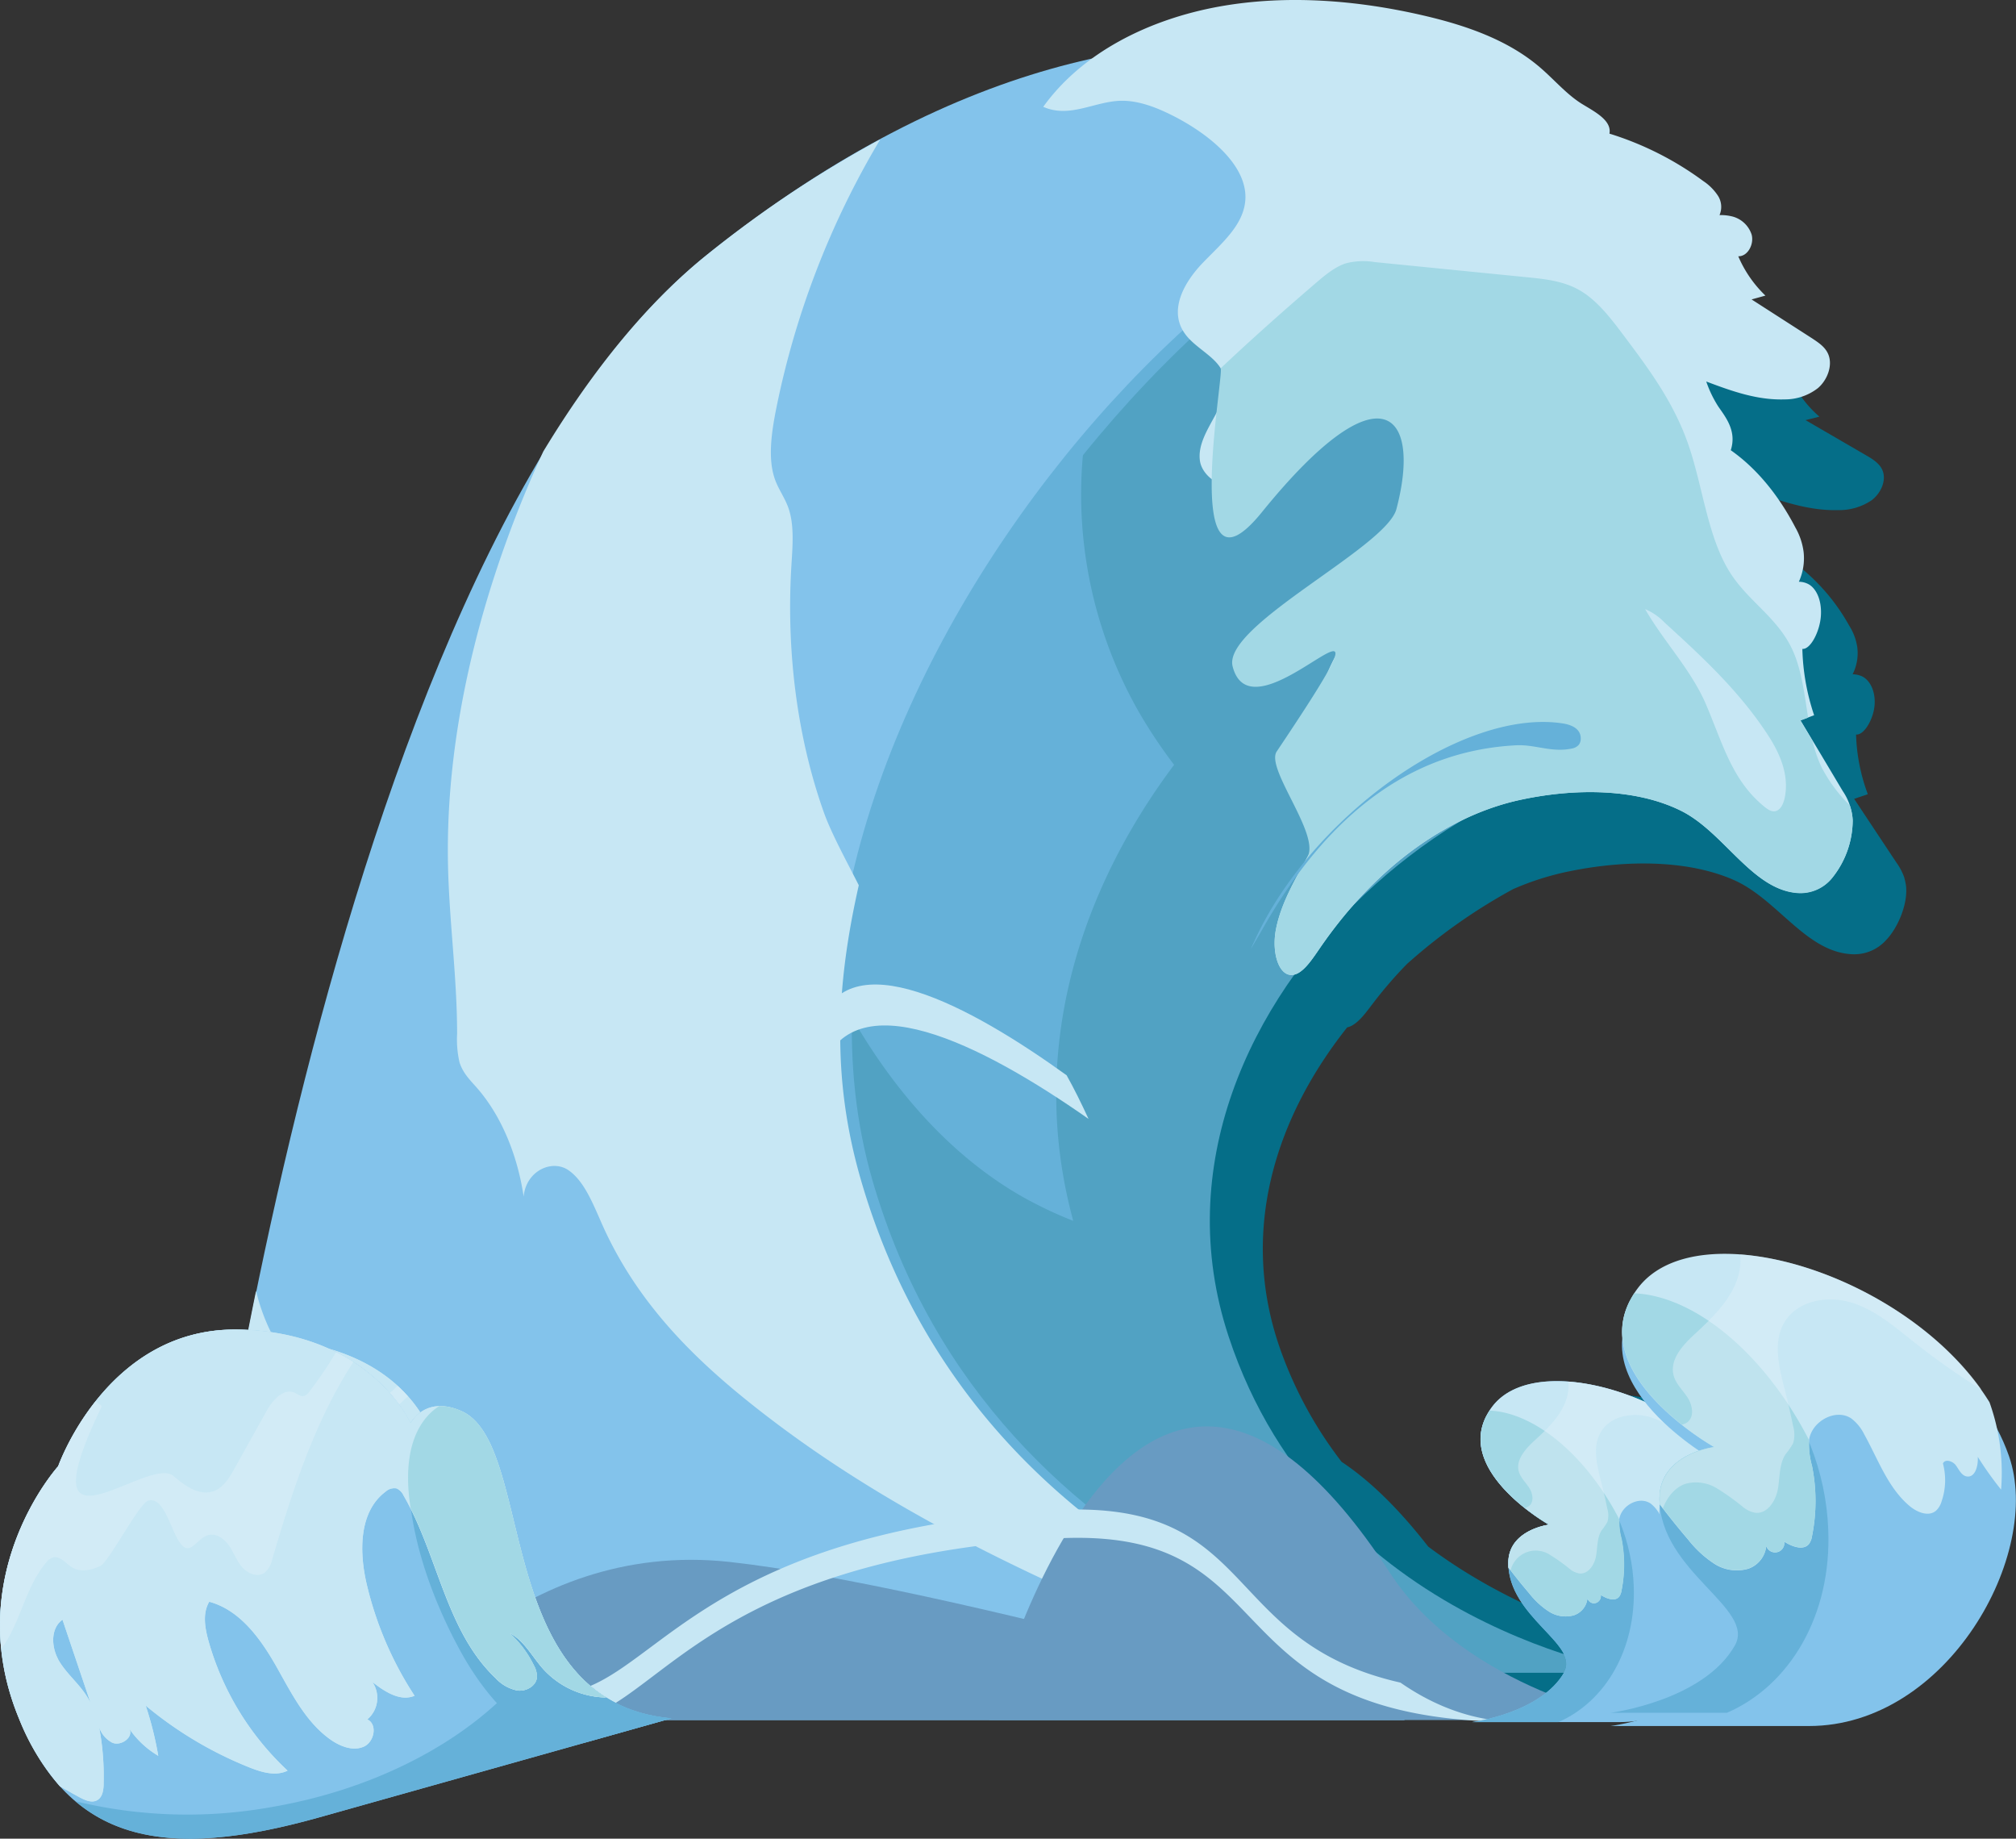
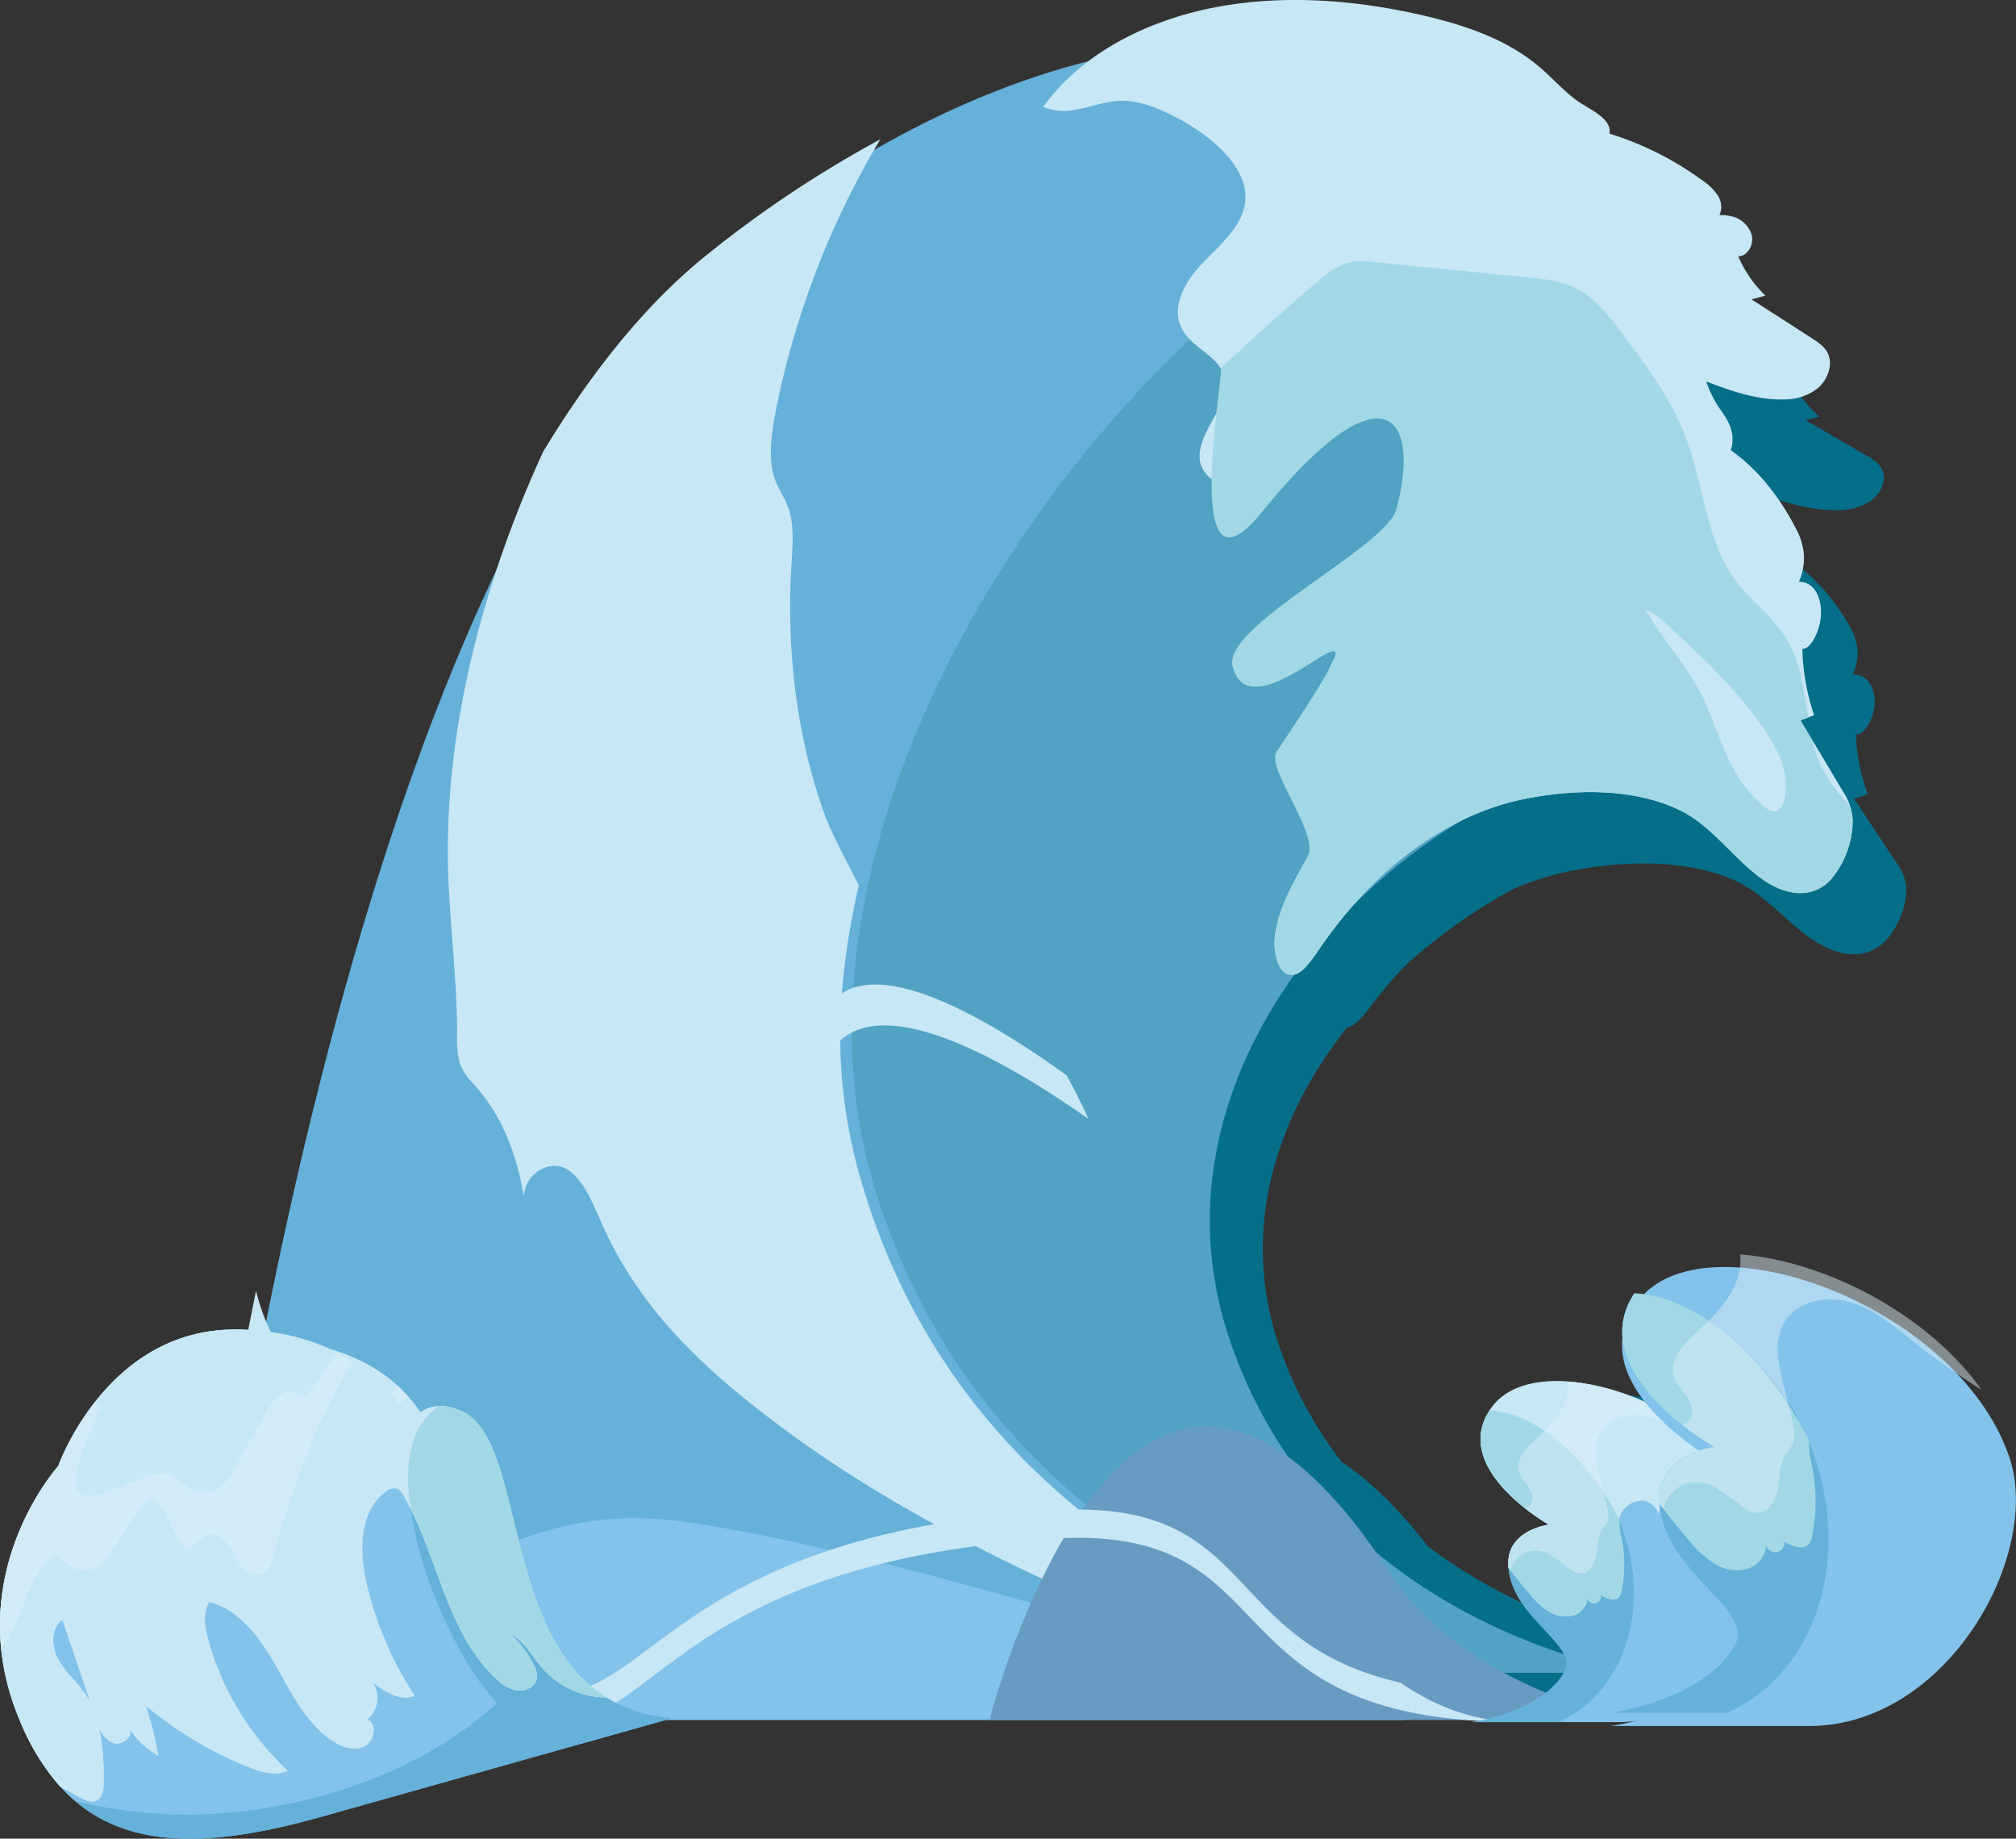
<svg xmlns="http://www.w3.org/2000/svg" viewBox="0 0 467.76 426.52">
  <rect x="0" y="0" width="467.76" height="426.52" fill="#333333" stroke="none" />
  <defs>
    <style>.cls-1{isolation:isolate;}.cls-2{fill:#056e88;}.cls-3{fill:#51a2c3;}.cls-4{fill:#65b1d9;}.cls-5{fill:#83c3eb;}.cls-11,.cls-6{fill:#c7e7f4;}.cls-7{fill:#a2d8e5;}.cls-8{fill:#689bc2;}.cls-10,.cls-11,.cls-9{mix-blend-mode:overlay;}.cls-10{fill:#e0f1f8;opacity:0.47;}</style>
  </defs>
  <g class="cls-1">
    <g id="レイヤー_2" data-name="レイヤー 2">
      <g id="レイヤー_1-2" data-name="レイヤー 1">
        <path class="cls-2" d="M442.11,204.73l-.06-.32c-.05-.22-.12-.43-.18-.64l0-.1a13.44,13.44,0,0,0-1.86-3.58l-7.49-11.29-2.31-3.49,1-.34,2.17-.74a43,43,0,0,1-2.73-13.84c1.92.19,4.13-3.75,4.31-7s-1.18-5.66-2.93-6.5a5.58,5.58,0,0,0-2.18-.48,10.89,10.89,0,0,0,1.09-6.24,13,13,0,0,0-1.9-5.07,46.16,46.16,0,0,0-15-16.16c1.42-4-1.12-6.82-2.9-9.12a23.06,23.06,0,0,1-2.78-5.23c6,2,11.85,3.91,18.1,3.74a13.4,13.4,0,0,0,7.84-2.31c2.2-1.68,3.5-4.75,2.41-7.08-.72-1.54-2.28-2.48-3.78-3.35l-14-8.13,3.22-.81a25.07,25.07,0,0,1-6.31-8.2c2.17,0,3.69-2.5,3.11-4.53S416.18,80.42,414,80a11.81,11.81,0,0,0-2.59-.2,3.93,3.93,0,0,0-.31-4,11.33,11.33,0,0,0-3.45-3.14,76.49,76.49,0,0,0-21.78-9.93c.57-2.68-3.26-4.5-6.05-6-3.72-2-6.66-5.19-10.11-7.85-7.46-5.72-17.2-8.75-27.09-10.8-15.08-3.14-31.44-4.4-47.15-1.86-10.91,1.76-21.3,5.41-29.7,10.91-23.5,4.67-49.9,14.79-78.47,33.52l-1.7,1.13c-1.13.75-2.25,1.49-3.38,2.26-1.74,1.2-3.5,2.43-5.26,3.69-.8.57-1.6,1.17-2.39,1.77l-.95.73-1.33,1L171,92.34l-.72.59c-11.66,9.7-22.22,22.08-31.74,36.23-.16.31-.31.63-.46.94C105.34,179.43,84.29,250.24,71.9,304.58a.84.84,0,0,0-.05-.17c-.63,2.77-1.23,5.51-1.82,8.2-.74,0-1.49-.07-2.26-.08a43.58,43.58,0,0,0-8.08.59,39.79,39.79,0,0,0-4.84,1.12,38.35,38.35,0,0,0-4.42,1.59C32.86,323.35,26,341.07,26,341.07l-.05.05-.07.07-.08.09-.14.14-.1.11-.21.23-.07.08C21.49,346,4.56,367,16.85,393.75c.35.76.71,1.51,1.08,2.23.14.28.28.55.43.82q.34.66.69,1.29c.19.34.38.66.58,1s.39.66.59,1,.45.71.68,1.06.35.53.52.79.52.75.79,1.11l.46.62c.29.39.58.77.88,1.14.13.15.26.3.38.46.34.4.67.79,1,1.17l.27.28a35,35,0,0,0,12.48,8.8l0,0a39.6,39.6,0,0,0,5.79,1.88l.15,0A49.09,49.09,0,0,0,50,418.52h.15c1,.11,2.09.18,3.16.24h.29q3.33.15,6.93,0l.6,0q3.54-.21,7.37-.72l.76-.11c1.07-.14,2.15-.31,3.24-.49l.75-.13c1.29-.22,2.6-.46,3.94-.73l.74-.15c1.12-.23,2.24-.47,3.39-.73l1.11-.26c1.38-.31,2.77-.65,4.19-1h0L151.45,398l.59-.15.56-.14,2.24-.56.42-.11,1.07-.27.36-.09.62-.16.57-.14.36-.09,1.82-.47.32-.08,1.13-.28,2.48-.63,2.75-.7H353c.87.07,1.75.12,2.65.17-1,.17-1.64.25-1.64.25h34.19c23.92,0,40.35-26.78,34.49-41.88a31.84,31.84,0,0,0-4.19-7.42c-.2-.26-.39-.53-.6-.8s-.57-.69-.87-1-.45-.54-.68-.8-.62-.67-.93-1-.49-.53-.75-.78l-.66-.66-.22-.21-.11-.09c-.26-.26-.53-.51-.8-.76l-1-.86-.23-.2-.7-.57-1.09-.88c-.16-.12-.31-.25-.48-.37l-.06,0-.36-.27-1.14-.84-.73-.51-.42-.28-1-.65-1-.6-.15-.1-.4-.25-.68-.41-1-.54c-.86-.49-1.72-1-2.6-1.41l-.89-.45-1.23-.58c-.38-.18-.75-.36-1.12-.52l-.62-.27-.17-.07-.43-.19-1.17-.48-1-.38-.38-.14-1.06-.4-1.2-.41-.31-.11-.09,0-.82-.26c-.39-.13-.78-.25-1.18-.36s-.82-.24-1.24-.36l-1.15-.3-1.13-.28-.31-.07-.93-.21-1.3-.25-.43-.08h0l-.59-.1-1.39-.21-.92-.13-1.81-.18-.44,0c-.74-.06-1.47-.09-2.19-.1h-2.13l-.81.05-1.23.1c-.28,0-.55.06-.83.1l-1.13.16-.8.16c-.36.07-.71.15-1.06.24l-.76.21-1,.32c-.24.09-.48.17-.71.27s-.62.26-.92.4l-.64.31c-.3.16-.58.34-.86.52s-.38.22-.55.34-.58.43-.85.66-.28.22-.41.34a10.76,10.76,0,0,0-1.11,1.13c-.22.27-.41.54-.61.81h0a12.75,12.75,0,0,0-.75,1.17h0c-.21.37-.39.74-.55,1.1h0a9.25,9.25,0,0,0-.79,3.87A12.9,12.9,0,0,0,358.9,343c.25.32.5.64.76.95.52.62,1.07,1.21,1.65,1.79l.88.84c.59.54,1.2,1.06,1.81,1.55a48,48,0,0,0,4.31,3.11l1,.62h0a4.37,4.37,0,0,0,.4.25l.2.11,0,0,.52.31h0l.45.25,0,0,.64.35h0l.09.05h0l.11.06-.4.06c-.26,0-.63.11-1.08.21a16.2,16.2,0,0,0-3.24,1.13,9.32,9.32,0,0,0-3.25,2.43,6.59,6.59,0,0,0-.6.86,6.58,6.58,0,0,0-.85,3.33c0,.35,0,.7.05,1a12,12,0,0,0,.37,2c.09.32.19.64.3,1,2,5.62,7.85,9.68,10.89,13.22a10.72,10.72,0,0,1,1.26,1.72l0,0c-12-3.52-28.52-10-43.79-21.43-7.1-9.12-13.8-15.5-20.09-19.66a94.18,94.18,0,0,1-13.94-25.3c-10.09-27.55-1.62-54.26,15.23-75.49a3.64,3.64,0,0,0,.89-.31,4.76,4.76,0,0,0,.69-.4,8.79,8.79,0,0,0,1.31-1.1q.33-.32.63-.66c.83-.92,1.62-2,2.39-3a96,96,0,0,1,8-9.27,130.6,130.6,0,0,1,24.59-17.33A64.65,64.65,0,0,1,364.72,202c13.18-2.62,27.31-2.43,37.67,2.18,10,4.46,16.58,16.53,27.12,17.16a9.93,9.93,0,0,0,8.06-3.21c2.62-2.69,4.91-7.87,4.72-12,0-.32-.05-.63-.09-.92Zm-71,183.68c-3.19-1.19-6.56-2.61-10-4.28h14.2A15.94,15.94,0,0,1,371.15,388.41Z" />
        <path class="cls-3" d="M139,388H379.81s-72.45-10.34-94.75-78c-26-78.83,71.1-151.41,117.54-130,0,0-53.8-62.28-146.15-27.44C169.37,185.32,139,388,139,388Z" />
        <path class="cls-3" d="M70.71,388h300s-92-13.17-120-99.17c-32.48-99.64,89.77-194.87,149.22-168.85,0,0-68.82-78.15-185-30.39C107.53,133.66,70.71,388,70.71,388Z" />
-         <path class="cls-4" d="M272.42,177.42c-22,29.36-34.09,66.56-23.4,105.79a96.86,96.86,0,0,1-10.94-5.12c-21-11.6-37.62-33-48.63-58.58-10.9-25.31-16.53-54.73-18.33-84.82-.24-4.06-.4-8.18-.47-12.33,13.12-14.59,27.82-26.07,44.24-32.82A209,209,0,0,1,253,77.83c.08.94.15,1.89.19,2.85.36,9.16-1.57,18.6-2.16,27.91a101.88,101.88,0,0,0,13.34,56.79A117.1,117.1,0,0,0,272.42,177.42Z" />
        <path class="cls-4" d="M48.44,388H336.07S230.92,372.34,202.43,273.8C171.44,166.6,298.29,23.44,371.57,35c0,0-84.2-71.18-203,23.18C77.86,130.25,48.44,388,48.44,388Z" />
-         <path class="cls-5" d="M44.77,388h286.6S226.61,372.37,198.22,274c-30.88-107,95.5-249.88,168.5-238.38,0,0-83.88-71.07-202.2,23.09C74.09,130.69,44.77,388,44.77,388Z" />
        <path class="cls-6" d="M44.77,388s4.34-38.07,14.64-88.55a46.23,46.23,0,0,0,2.88,8.38c2.9,6.26,7.14,10.92,11.33,15.5l42.61,46.58c3.49,3.81,8.23,7.76,12.23,4.45.95-.8,1.78-2,2.85-2.39,3-1.17,4.83,4,6.61,7.42,2.63,5.1,7.07,7.31,11.71,8.61Z" />
        <path class="cls-6" d="M173.71,325.2c-13.22-10.6-25.83-23.14-33.77-40.66-2.24-5-4.29-10.53-8.07-13.1s-9.82.13-10.37,6.14c-1.49-10-5.37-19-10.87-25.26-1.5-1.71-3.18-3.32-4-5.84a23.57,23.57,0,0,1-.57-6.63c0-13.34-1.87-26.3-2.12-39.59-.56-29.89,7.17-60.65,18.82-88.1q1.59-3.75,3.29-7.42c11.31-18.67,24.07-34.59,38.43-46a263.54,263.54,0,0,1,39.76-26.41A197.85,197.85,0,0,0,180.06,95c-1.08,5.48-1.92,11.45-.27,16.15.87,2.46,2.36,4.36,3.2,6.85,1.34,4,.9,8.82.62,13.42-1.19,20,1.43,39.88,7.57,57.1,1.78,5,5.8,12.29,8.08,16.84-5.38,23.78-6.25,45,.45,68.19C228.13,372,331.37,388,331.37,388H295.58a560.85,560.85,0,0,1-52.83-21.33C218.33,355.28,194.89,342.2,173.71,325.2Z" />
        <path class="cls-6" d="M283,1.5c15.72-2.81,32.07-1.42,47.16,2.07,9.88,2.28,19.63,5.64,27.08,12,3.46,2.95,6.39,6.51,10.12,8.72C370.17,26,374,28,373.43,31A73,73,0,0,1,395.2,42a12,12,0,0,1,3.46,3.49,4.81,4.81,0,0,1,.31,4.41,10.72,10.72,0,0,1,2.59.23,6.38,6.38,0,0,1,4.87,4.32c.58,2.26-.94,5.06-3.11,5a27.65,27.65,0,0,0,6.3,9.12l-3.21.89,14,9c1.5,1,3.07,2,3.79,3.72,1.09,2.59-.22,6-2.41,7.86A12.49,12.49,0,0,1,414,92.65c-6.26.19-12.1-1.88-18.11-4.15a27,27,0,0,0,2.79,5.8c1.78,2.56,4.32,5.72,2.9,10.14,5.9,4.14,11,10.26,15,17.94a15.48,15.48,0,0,1,1.9,5.64,13.2,13.2,0,0,1-1.1,6.93,4.89,4.89,0,0,1,2.19.54c1.75.92,3.12,3.54,2.93,7.21s-2.4,8-4.31,7.83a52.12,52.12,0,0,0,2.73,15.38l-3.16,1.19q5,8.34,9.81,16.42a13.3,13.3,0,0,1,2.3,6.73,21.41,21.41,0,0,1-4.71,13.3,9.45,9.45,0,0,1-8.06,3.57C406.53,206.42,400,193,390,188.06c-10.36-5.13-24.49-5.34-37.68-2.42C337.32,189,320.21,199.57,306.2,220c-1.54,2.24-3.16,4.71-5,5.73-4,2.16-6.33-4.06-5.15-10.14s4.46-11.55,7.34-16.85,5.65-11.51,5.45-17.14c-.18-4.95-2.65-8.2-3.15-13-.88-8.56,4.52-18.24,9.74-24.84s11-12.82,13.43-21.82c5.92-22.35-9.12-47.63-36.79-13.34-1.16,1.43-2.33,3-4.25,3.74-4.1,1.6-8.9-1.8-9.41-5.47s1.76-7.2,3.59-10.61,3.26-7.41,1.21-10.85c-1.83-3-6-4.89-8.19-7.88-4-5.38-.38-11.94,4.05-16.55s9.81-9,9.9-15.15c.11-7.49-8-14.43-16.46-18.8-3.89-2-8.27-3.77-12.56-3.65-6.09.19-11.79,4.1-17.89,1.4C251.05,12.27,266.46,4.47,283,1.5Z" />
        <path class="cls-7" d="M304.9,66c2.33-2,4.74-4.07,7.36-4.91a16.19,16.19,0,0,1,6.74-.29l35.18,3.5c4.14.41,8.37.85,12.06,2.88,4.22,2.32,7.44,6.57,10.58,10.75,5.63,7.5,11.37,15.18,14.79,24.84,3.56,10.07,4.54,22.11,10.1,30.51,4.21,6.36,10.75,10.11,14.12,17.33,2.19,4.68,2.82,10.35,3.7,15.86l-1.8.68,2.83,4.73a30.25,30.25,0,0,0,2,5.92,34.58,34.58,0,0,0,6.62,9,11.51,11.51,0,0,1,.69,3.51,21.41,21.41,0,0,1-4.71,13.3,9.45,9.45,0,0,1-8.06,3.57C406.53,206.42,400,193,390,188.06c-10.36-5.13-24.49-5.34-37.68-2.42C337.32,189,320.21,199.57,306.2,220c-1.54,2.24-3.16,4.71-5,5.73-4,2.16-6.33-4.06-5.15-10.14s4.46-11.55,7.34-16.85-9.81-20.46-7.16-24.42C330,124,291,174,286,154.6c-2.43-9.47,35.6-27.52,38-36.5,5.9-22.33-3.51-33.47-31.2.7-19.16,23.65-8.73-31.9-9.58-33.36C290.3,78.76,297.57,72.3,304.9,66Z" />
-         <path class="cls-4" d="M291,218.42c13-28.79,48.25-54.18,71.57-50.61,2.08.32,4.29,1.25,4.2,3.63a2.32,2.32,0,0,1-.44,1.32,2.78,2.78,0,0,1-1.63.88c-4.7,1-8.53-1-13-.75-22,1.17-42.34,13.35-59.11,43.23-.76,1.34-1.56,2.62-2.3,3.95C290.46,219.52,290.71,219,291,218.42Z" />
        <path class="cls-6" d="M386.24,144.43c8.51,7.77,17.16,15.69,23.91,26,2.61,4,5,9,4,14.38-.24,1.31-.81,2.75-1.84,3.23s-2-.17-2.88-.86c-7.47-6.07-9.59-14.3-13.51-23.58-3.48-8.21-9.87-14.72-14.21-22.3A13.47,13.47,0,0,1,386.24,144.43Z" />
        <path class="cls-5" d="M326,399H71.4s31.53-53.14,85.61-46.21S326,399,326,399Z" />
-         <path class="cls-8" d="M326,399H90.46s28.76-42.18,78.85-36.67S326,399,326,399Z" />
        <path class="cls-8" d="M229.57,399H379s-38.8-6.94-56.52-34.17C262,272,229.57,399,229.57,399Z" />
        <g class="cls-9">
          <path class="cls-6" d="M324.94,390.32c-42.67-9.67-32.51-43.22-81.46-39.93-84.67,5.7-92.25,42.52-115.06,42.52a71,71,0,0,1-14.1-1.38c-16.51.22-33.55-14.74-33.55-14.74s14.13,22.69,48.63,22.69c22.82,0,29.52-36.82,114.19-42.52,57.13-3.84,34.61,42.5,108.66,42.5C342.18,399.33,333.13,396,324.94,390.32Z" />
        </g>
        <path class="cls-5" d="M131.61,399.48H67.29c-28.51,0-43.47-7.65-46.24-31.05-3.21-27.13,18.66-40.87,18.66-40.87S54.6,306.34,76.76,313s24.7,24.08,24.7,24.08,3.75-4.12,9.15.31C121.82,346.57,101.73,388.08,131.61,399.48Z" />
        <path class="cls-4" d="M115.22,379.65c-11.32,11.67-32.37,18.25-55.61,15.82a83.5,83.5,0,0,1-32.94-10.33c7.09,10.51,20.47,14.34,40.62,14.34h64.32C121.36,395.57,117,388.12,115.22,379.65Z" />
        <path class="cls-4" d="M110.61,337.38a8.61,8.61,0,0,0-4-2c-8.92,3.1-12.34,21.71-7.6,42.47,1.9,8.31,7.06,21.59,17.74,21.59h14.86C101.73,388.08,121.82,346.57,110.61,337.38Z" />
        <path class="cls-6" d="M67.08,371.69c1.33,5.39,2.35,11.16,6,15.38,1.3,1.53,3.18,2.87,5.16,2.55s3.37-3.11,1.86-4.43a5,5,0,0,0,2.63-6.11c1.61,2.22,3.77,4.69,6.49,4.35a61.58,61.58,0,0,1-2.8-21.1c.25-5.9,2.1-12.73,7.61-14.86a2.26,2.26,0,0,1,2,0,2.5,2.5,0,0,1,.85,1.53c3,11.71.71,24.95,6.9,35.33a7.1,7.1,0,0,0,3.16,3.16c1.41.56,3.33.09,3.87-1.32a4,4,0,0,0,.06-2.15,18.87,18.87,0,0,0-2.58-6.67c2.13,2,2.7,5.05,4,7.65a15.3,15.3,0,0,0,9.33,7.87c-14.67-16.08-1.35-47.6-10.94-55.46-5.4-4.43-9.15-.31-9.15-.31S98.93,319.64,76.76,313s-37.05,14.57-37.05,14.57S17.84,341.3,21.05,368.43a41,41,0,0,0,3.72,13.46c1,1,1.91,1.93,2.89,2.86.74.71,1.66,1.46,2.67,1.27,1.2-.23,1.73-1.62,2.05-2.8a46.41,46.41,0,0,0,1.84-9.49A4.75,4.75,0,0,0,35.71,377c1.34,1.08,4,0,3.53-1.6a16.11,16.11,0,0,0,3.63,6,60,60,0,0,0,.27-9.09,68.43,68.43,0,0,0,14.65,15.4c1.83,1.4,4,2.78,6.3,2.35a49.52,49.52,0,0,1-7.22-25.82c0-2.33.28-4.9,2-6.5C63.62,360.56,65.75,366.3,67.08,371.69ZM30.5,360.27c-.58-2.5.2-5.64,2.61-6.51q.41,7.71.82,15.43a15.35,15.35,0,0,0-.5-1.85C32.59,364.93,31.07,362.76,30.5,360.27Z" />
        <path class="cls-6" d="M67.08,371.69c1.33,5.39,2.35,11.16,6,15.38,1.3,1.53,3.18,2.87,5.16,2.55s3.37-3.11,1.86-4.43a5,5,0,0,0,2.63-6.11c1.61,2.22,3.77,4.69,6.49,4.35a61.58,61.58,0,0,1-2.8-21.1c.25-5.9,2.1-12.73,7.61-14.86a2.26,2.26,0,0,1,2,0,2.5,2.5,0,0,1,.85,1.53c3,11.71.71,24.95,6.9,35.33a7.1,7.1,0,0,0,3.16,3.16c1.41.56,3.33.09,3.87-1.32a4,4,0,0,0,.06-2.15,18.87,18.87,0,0,0-2.58-6.67c2.13,2,2.7,5.05,4,7.65a15.3,15.3,0,0,0,9.33,7.87c-14.67-16.08-1.35-47.6-10.94-55.46-5.4-4.43-9.15-.31-9.15-.31S98.93,319.64,76.76,313s-37.05,14.57-37.05,14.57S17.84,341.3,21.05,368.43a41,41,0,0,0,3.72,13.46c1,1,1.91,1.93,2.89,2.86.74.71,1.66,1.46,2.67,1.27,1.2-.23,1.73-1.62,2.05-2.8a46.41,46.41,0,0,0,1.84-9.49A4.75,4.75,0,0,0,35.71,377c1.34,1.08,4,0,3.53-1.6a16.11,16.11,0,0,0,3.63,6,60,60,0,0,0,.27-9.09,68.43,68.43,0,0,0,14.65,15.4c1.83,1.4,4,2.78,6.3,2.35a49.52,49.52,0,0,1-7.22-25.82c0-2.33.28-4.9,2-6.5C63.62,360.56,65.75,366.3,67.08,371.69ZM30.5,360.27c-.58-2.5.2-5.64,2.61-6.51q.41,7.71.82,15.43a15.35,15.35,0,0,0-.5-1.85C32.59,364.93,31.07,362.76,30.5,360.27Z" />
        <path class="cls-7" d="M110.61,337.38a8.92,8.92,0,0,0-3.51-1.86,10.37,10.37,0,0,0-1.34.53c-4.7,2.26-7.48,7.87-8.35,15.45,2.17,11.05.59,23.16,6.34,32.8a7.1,7.1,0,0,0,3.16,3.16c1.41.56,3.33.09,3.87-1.32a4,4,0,0,0,.06-2.15,18.87,18.87,0,0,0-2.58-6.67c2.13,2,2.7,5.05,4,7.65a15.3,15.3,0,0,0,9.33,7.87C106.88,376.76,120.2,345.24,110.61,337.38Z" />
        <path class="cls-10" d="M94.67,323.93a32.52,32.52,0,0,0-2.41-2.45,77,77,0,0,1-6.45,5.44,1.83,1.83,0,0,1-1.19.46c-.56-.07-.9-.62-1.33-1-1.69-1.41-4.15.23-5.7,1.79l-8.14,8.19c-1.3,1.32-2.77,2.71-4.62,2.83-2.63.16-4.6-2.27-6-4.48-3.2-4.9-29.93,8.71-9-15.07.33-.37-.46-.87-.65-1.31a44.11,44.11,0,0,0-9.44,9.22S24.64,337,21.36,355.79c4.41-3.35,7-9.23,11.65-12.45a2.57,2.57,0,0,1,1.47-.57c1.32,0,1.87,1.64,2.77,2.6,1.18,1.25,3.13,1.39,4.82,1.1s9.54-8.79,11.26-8.79c4,0,1.57,11.2,5.29,9.86,1.12-.4,2.16-1.22,3.34-1.16,1.46.08,2.51,1.47,3,2.86a35.31,35.31,0,0,0,1.14,4.21c.62,1.31,2.07,2.44,3.46,2a4.15,4.15,0,0,0,2-2C78.23,342.86,85.27,332.17,94.67,323.93Z" />
        <path class="cls-5" d="M341.56,399.48h34.18c23.93,0,40.35-29.74,34.49-46.52-9.23-26.43-52.7-41.67-64-26.64-10.55,14.05,13.17,27.37,13.17,27.37s-9.46,1.17-9.43,8.9c.06,12.58,16.67,18.86,13,25.31C357.53,397.43,341.56,399.48,341.56,399.48Z" />
        <path class="cls-4" d="M379.07,367.93c-.76-20.15-15.63-37.77-33.23-39.35-.32,0-.64,0-1-.06-6.74,13.21,14.54,25.17,14.54,25.17s-9.46,1.17-9.43,8.9c.06,12.58,16.67,18.86,13,25.31-5.44,9.53-21.41,11.58-21.41,11.58h20.05C372.42,394.74,379.63,382.71,379.07,367.93Z" />
        <path class="cls-6" d="M398.83,356.52c.36-.85,1.69-.42,2.24.32s1,1.75,1.86,1.9c1.48.25,2-1.88,1.91-3.38a60.4,60.4,0,0,0,4,5.66,36,36,0,0,0-2-15.06c-13.59-22-50.37-33.29-60.62-19.64-10.55,14.05,13.17,27.37,13.17,27.37s-9.46,1.17-9.43,8.9c0,.33,0,.64,0,1,1.57,2.07,3.2,4.1,4.89,6.07a18.66,18.66,0,0,0,4.5,4.15,7.13,7.13,0,0,0,5.89.87,4.65,4.65,0,0,0,3.08-3.91,1.66,1.66,0,0,0,1.47,1.16,1.68,1.68,0,0,0,1.62-1.94c1.34.85,3.33,1.61,4.3.36a3.21,3.21,0,0,0,.5-1.32,30.79,30.79,0,0,0,0-12.06,13.82,13.82,0,0,1-.51-4.5c.44-3.22,4.58-5.51,7.27-3.7a7.68,7.68,0,0,1,2.21,2.74c2.4,4.29,4.08,9.2,7.84,12.36,1.28,1.07,3.24,1.88,4.53.81a3.5,3.5,0,0,0,1-1.61A11.12,11.12,0,0,0,398.83,356.52Z" />
        <path class="cls-7" d="M376.27,356.93a14.06,14.06,0,0,1-.51-4.4c-7.71-15-19.77-24.88-30.13-25.31-8.92,13.71,13.78,26.47,13.78,26.47s-9.46,1.17-9.43,8.9c0,.33,0,.64,0,1,1.57,2.07,3.2,4.1,4.89,6.07a18.66,18.66,0,0,0,4.5,4.15,7.13,7.13,0,0,0,5.89.87,4.65,4.65,0,0,0,3.08-3.91,1.66,1.66,0,0,0,1.47,1.16,1.68,1.68,0,0,0,1.62-1.94c1.34.85,3.33,1.61,4.3.36a3.21,3.21,0,0,0,.5-1.32A30.79,30.79,0,0,0,376.27,356.93Z" />
        <path class="cls-11" d="M190.46,248.56c7.16-21.69,37.25-6.42,62.11,11-1.72-3.73-3.41-7.14-5.09-10.13-22.37-16.1-50.88-31.55-57.45-11.64,0,0-25.05-2.85-40.87,13.6.15,2.59.26,5.18.38,7.78C167.26,245.93,190.46,248.56,190.46,248.56Z" />
        <path class="cls-10" d="M363.9,320.5a12,12,0,0,1,0,1.8c-.43,4.91-4.35,8.69-8,12-2,1.87-4.22,4.35-3.51,7,.39,1.47,1.61,2.56,2.43,3.85s1.16,3.21,0,4.17a2.55,2.55,0,0,1-1,.46,47.72,47.72,0,0,0,5.62,3.87s-9.46,1.17-9.43,8.9c0,.33,0,.64,0,1s.34.43.51.65a6,6,0,0,1,9.24-3.43,39.44,39.44,0,0,1,4.51,3.23,4.74,4.74,0,0,0,2.16,1c2.06.24,3.54-2,3.9-4.08s.19-4.29,1.34-6a12.38,12.38,0,0,0,1.28-1.87,5.23,5.23,0,0,0,0-3c-.42-2.07-.89-4.14-1.42-6.19-1-3.89-2.13-8.27-.07-11.72,2.22-3.69,7.38-4.64,11.5-3.38s7.48,4.16,10.86,6.84a127.89,127.89,0,0,0,11.58,8.18C396,330.48,378,321.53,363.9,320.5Z" />
        <path class="cls-5" d="M155.77,398.61,74.16,421.55C38,431.72,16.26,427.35,4.4,398.64c-13.75-33.29,9.1-58.51,9.1-58.51s11.33-32.25,41.83-31.71,39.93,21.74,39.93,21.74,3.28-6.55,11.72-2.86C124.47,335,113.79,394.79,155.77,398.61Z" />
        <path class="cls-4" d="M127.91,379.29C117.71,398.13,93.34,414,63,419.19a110.23,110.23,0,0,1-45.49-1.35c12.75,10.81,31.09,10.9,56.67,3.71l81.61-22.94C141.38,397.3,133.18,389.41,127.91,379.29Z" />
        <path class="cls-4" d="M107,327.3a11.12,11.12,0,0,0-5.78-1.06c-10.21,7.11-7.91,31.94,5.51,56.59,5.37,9.87,16.66,24.89,30.21,21.08l18.85-5.3C113.79,394.79,124.47,335,107,327.3Z" />
        <path class="cls-6" d="M64,386.36c3.61,6.37,7,13.32,13,17.39,2.2,1.47,5.06,2.5,7.46,1.4s3.17-5.15.78-6.3a6.55,6.55,0,0,0,1.16-8.68c2.84,2.24,6.46,4.61,9.79,3.2a81.21,81.21,0,0,1-11.08-25.78c-1.79-7.57-1.87-16.9,4.35-21.56a3,3,0,0,1,2.55-.76,3.28,3.28,0,0,1,1.62,1.64c8,13.78,9.79,31.41,21.36,42.37a9.25,9.25,0,0,0,5.14,2.88c2,.21,4.25-1.07,4.44-3.06a5.39,5.39,0,0,0-.7-2.75,25,25,0,0,0-5.64-7.53c3.39,1.74,5.22,5.44,7.75,8.29a20.17,20.17,0,0,0,14.65,6.66C116.29,378.6,122,333.85,107,327.3c-8.44-3.69-11.72,2.86-11.72,2.86S85.83,309,55.33,308.42,13.5,340.13,13.5,340.13s-22.85,25.22-9.1,58.51a54,54,0,0,0,9.53,15.75c1.56.88,3.1,1.77,4.68,2.61,1.2.62,2.63,1.25,3.84.65,1.44-.72,1.62-2.67,1.6-4.28A60.56,60.56,0,0,0,23,400.66a6.31,6.31,0,0,0,3.06,3.6c2.08.89,5.08-1.36,3.91-3.29a21.16,21.16,0,0,0,6.75,6.33,78.94,78.94,0,0,0-2.91-11.64A89.51,89.51,0,0,0,57.89,410c2.84,1.13,6.11,2.1,8.84.74a65.4,65.4,0,0,1-18.38-30.18c-.82-3-1.38-6.33.2-9C55.62,373.47,60.36,380,64,386.36Zm-50.5-1.45c-1.62-3-1.75-7.22,1-9.18L21,395a17.71,17.71,0,0,0-1.29-2.17C17.8,390.07,15.1,387.86,13.48,384.91Z" />
        <path class="cls-6" d="M64,386.36c3.61,6.37,7,13.32,13,17.39,2.2,1.47,5.06,2.5,7.46,1.4s3.17-5.15.78-6.3a6.55,6.55,0,0,0,1.16-8.68c2.84,2.24,6.46,4.61,9.79,3.2a81.21,81.21,0,0,1-11.08-25.78c-1.79-7.57-1.87-16.9,4.35-21.56a3,3,0,0,1,2.55-.76,3.28,3.28,0,0,1,1.62,1.64c8,13.78,9.79,31.41,21.36,42.37a9.25,9.25,0,0,0,5.14,2.88c2,.21,4.25-1.07,4.44-3.06a5.39,5.39,0,0,0-.7-2.75,25,25,0,0,0-5.64-7.53c3.39,1.74,5.22,5.44,7.75,8.29a20.17,20.17,0,0,0,14.65,6.66C116.29,378.6,122,333.85,107,327.3c-8.44-3.69-11.72,2.86-11.72,2.86S85.83,309,55.33,308.42,13.5,340.13,13.5,340.13s-22.85,25.22-9.1,58.51a54,54,0,0,0,9.53,15.75c1.56.88,3.1,1.77,4.68,2.61,1.2.62,2.63,1.25,3.84.65,1.44-.72,1.62-2.67,1.6-4.28A60.56,60.56,0,0,0,23,400.66a6.31,6.31,0,0,0,3.06,3.6c2.08.89,5.08-1.36,3.91-3.29a21.16,21.16,0,0,0,6.75,6.33,78.94,78.94,0,0,0-2.91-11.64A89.51,89.51,0,0,0,57.89,410c2.84,1.13,6.11,2.1,8.84.74a65.4,65.4,0,0,1-18.38-30.18c-.82-3-1.38-6.33.2-9C55.62,373.47,60.36,380,64,386.36Zm-50.5-1.45c-1.62-3-1.75-7.22,1-9.18L21,395a17.71,17.71,0,0,0-1.29-2.17C17.8,390.07,15.1,387.86,13.48,384.91Z" />
        <path class="cls-7" d="M107,327.3a11.71,11.71,0,0,0-5.12-1.11,14,14,0,0,0-1.52,1.14c-5.15,4.55-6.67,12.66-5.07,22.59,6.69,13.25,9,29.18,19.74,39.36a9.25,9.25,0,0,0,5.14,2.88c2,.21,4.25-1.07,4.44-3.06a5.39,5.39,0,0,0-.7-2.75,25,25,0,0,0-5.64-7.53c3.39,1.74,5.22,5.44,7.75,8.29a20.17,20.17,0,0,0,14.65,6.66C116.29,378.6,122,333.85,107,327.3Z" />
        <path class="cls-10" d="M82,315.92A42,42,0,0,0,78,313.66a97.78,97.78,0,0,1-6.25,9.2,2.33,2.33,0,0,1-1.34,1c-.73.11-1.37-.47-2-.77-2.64-1.19-5.19,1.76-6.59,4.29L54.39,340.7c-1.18,2.12-2.56,4.42-4.85,5.22-3.28,1.15-6.66-1.23-9.28-3.52-5.81-5.07-34.88,21.74-16.77-15.92.28-.58-.89-.93-1.3-1.43a58.55,58.55,0,0,0-8.69,15.08S-2.23,357.53.29,382.49c4.4-5.83,5.54-14.2,10.35-19.95a3.45,3.45,0,0,1,1.65-1.26c1.68-.43,3,1.42,4.45,2.32,1.94,1.16,4.46.65,6.51-.33s9-14.55,11.15-15.16c5-1.42,6,13.64,10.23,10.62,1.28-.91,2.3-2.32,3.83-2.66,1.87-.42,3.7,1,4.76,2.57s1.7,3.47,3,4.93,3.51,2.37,5.11,1.3a5.54,5.54,0,0,0,1.84-3.22C67.85,345.8,73,329.72,82,315.92Z" />
        <path class="cls-5" d="M373.7,400.39h46c32.2,0,54.32-40,46.43-62.63-12.43-35.58-71-56.1-86.15-35.87-14.21,18.92,17.72,36.85,17.72,36.85s-12.74,1.57-12.69,12c.08,16.94,22.44,25.4,17.48,34.08C395.2,397.62,373.7,400.39,373.7,400.39Z" />
        <path class="cls-4" d="M424.2,354.86c-1-27.13-21-50.85-44.73-53-.44,0-.87-.05-1.3-.08-9.08,17.78,19.56,33.88,19.56,33.88s-12.74,1.58-12.69,12c.08,16.94,22.44,25.39,17.48,34.07-7.32,12.83-28.82,15.59-28.82,15.59h27C415.26,391,425,374.75,424.2,354.86Z" />
-         <path class="cls-6" d="M450.81,339.49c.48-1.14,2.28-.56,3,.43s1.3,2.36,2.51,2.57c2,.33,2.71-2.54,2.57-4.55a79.43,79.43,0,0,0,5.41,7.61,48.35,48.35,0,0,0-2.69-20.27c-18.3-29.59-67.81-44.82-81.61-26.44-14.21,18.91,17.72,36.84,17.72,36.84s-12.74,1.58-12.69,12c0,.44,0,.87.06,1.29,2.13,2.78,4.31,5.52,6.59,8.17a25.39,25.39,0,0,0,6.06,5.6,9.63,9.63,0,0,0,7.93,1.16,6.23,6.23,0,0,0,4.14-5.27,2.15,2.15,0,0,0,4.17-1c1.8,1.14,4.48,2.17,5.79.48a4.09,4.09,0,0,0,.66-1.77,41.34,41.34,0,0,0,0-16.25,18.62,18.62,0,0,1-.68-6.05c.59-4.33,6.17-7.42,9.79-5a10.4,10.4,0,0,1,3,3.68c3.22,5.78,5.48,12.4,10.55,16.65,1.72,1.44,4.36,2.53,6.09,1.09a4.69,4.69,0,0,0,1.31-2.17A15.07,15.07,0,0,0,450.81,339.49Z" />
        <path class="cls-7" d="M420.43,340a18.93,18.93,0,0,1-.68-5.92c-10.39-20.23-26.62-33.49-40.57-34.07-12,18.46,18.55,35.63,18.55,35.63s-12.74,1.58-12.69,12c0,.44,0,.87.06,1.29,2.13,2.78,4.31,5.52,6.59,8.17a25.39,25.39,0,0,0,6.06,5.6,9.63,9.63,0,0,0,7.93,1.16,6.23,6.23,0,0,0,4.14-5.27,2.15,2.15,0,0,0,4.17-1c1.8,1.14,4.48,2.17,5.79.48a4.09,4.09,0,0,0,.66-1.77A41.34,41.34,0,0,0,420.43,340Z" />
        <path class="cls-10" d="M403.79,291a17.76,17.76,0,0,1,0,2.42c-.58,6.62-5.86,11.71-10.74,16.21-2.72,2.51-5.68,5.84-4.73,9.43.53,2,2.16,3.45,3.27,5.18s1.56,4.33,0,5.62a3.42,3.42,0,0,1-1.37.62,65.35,65.35,0,0,0,7.56,5.2s-12.74,1.58-12.69,12c0,.44,0,.87.06,1.29l.69.88c1-2.53,2.72-4.8,5.25-5.65a9.28,9.28,0,0,1,7.19,1,53.76,53.76,0,0,1,6.08,4.34,6.25,6.25,0,0,0,2.9,1.38c2.78.32,4.76-2.73,5.25-5.49s.26-5.78,1.8-8.11a16.25,16.25,0,0,0,1.73-2.51,7,7,0,0,0,0-4c-.56-2.79-1.2-5.57-1.9-8.33-1.35-5.24-2.88-11.14-.1-15.78,3-5,9.94-6.24,15.48-4.56s10.08,5.61,14.62,9.22a175.26,175.26,0,0,0,15.6,11C447,304.44,422.82,292.39,403.79,291Z" />
      </g>
    </g>
  </g>
</svg>